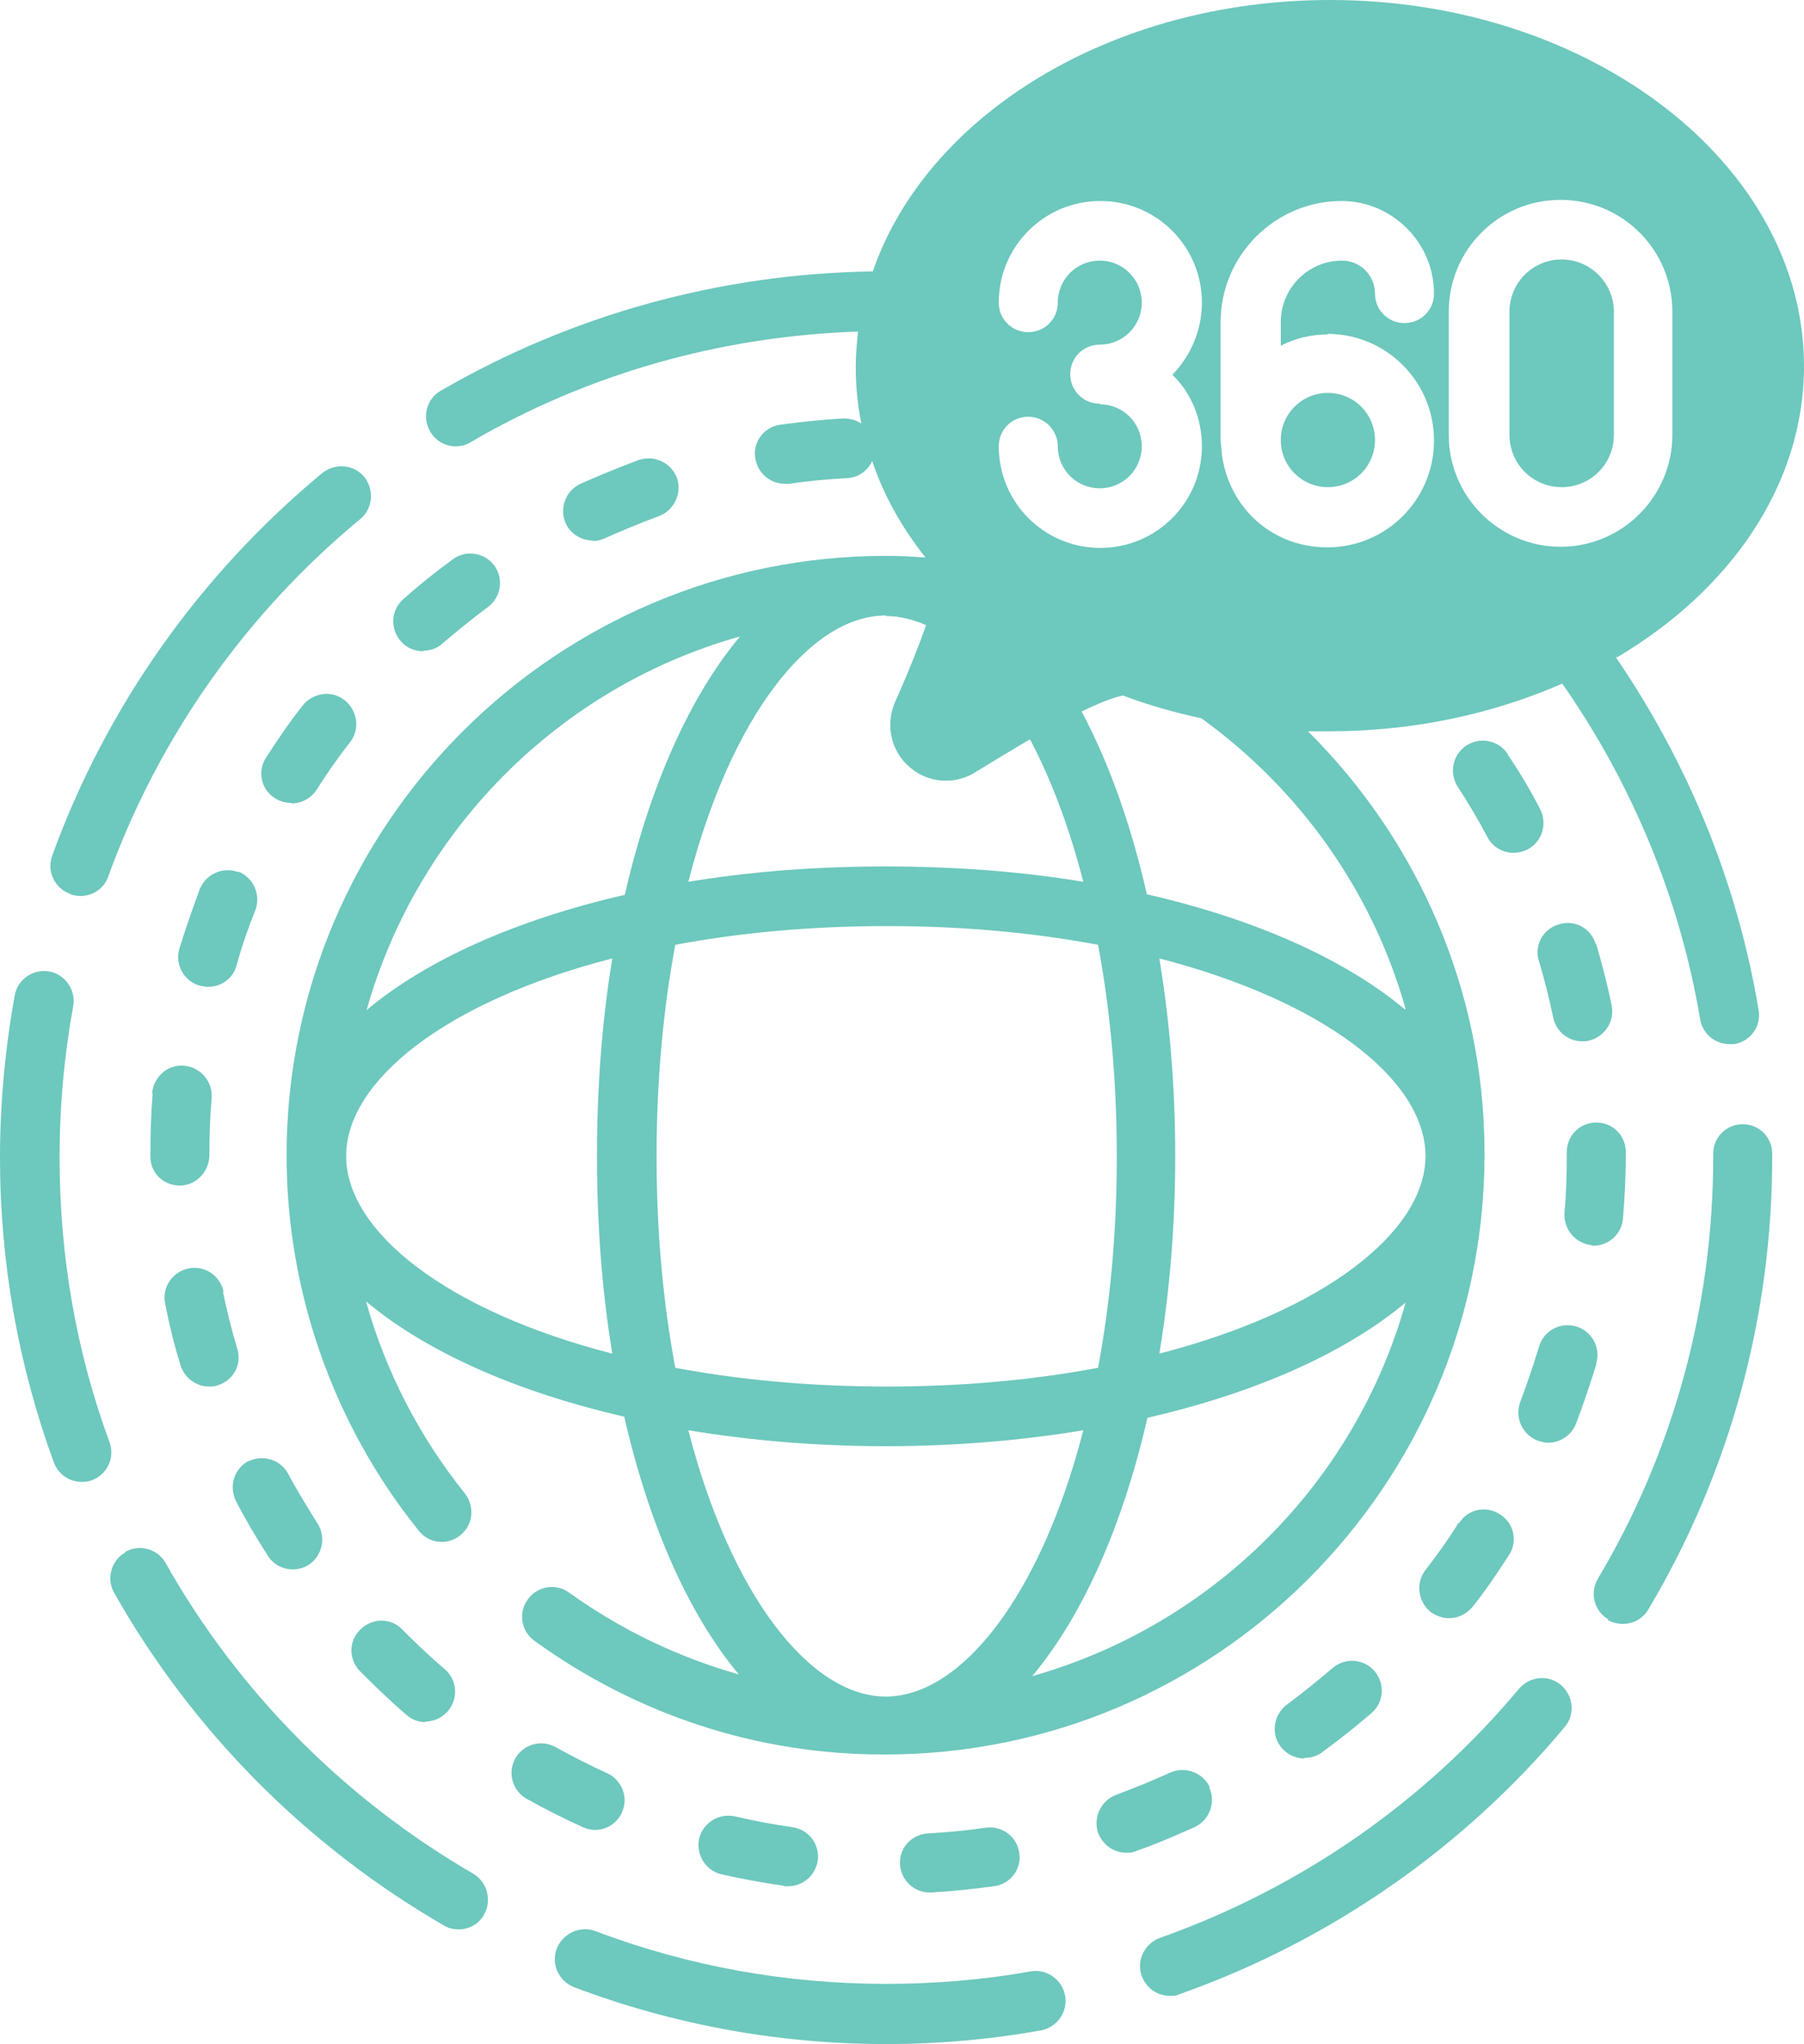
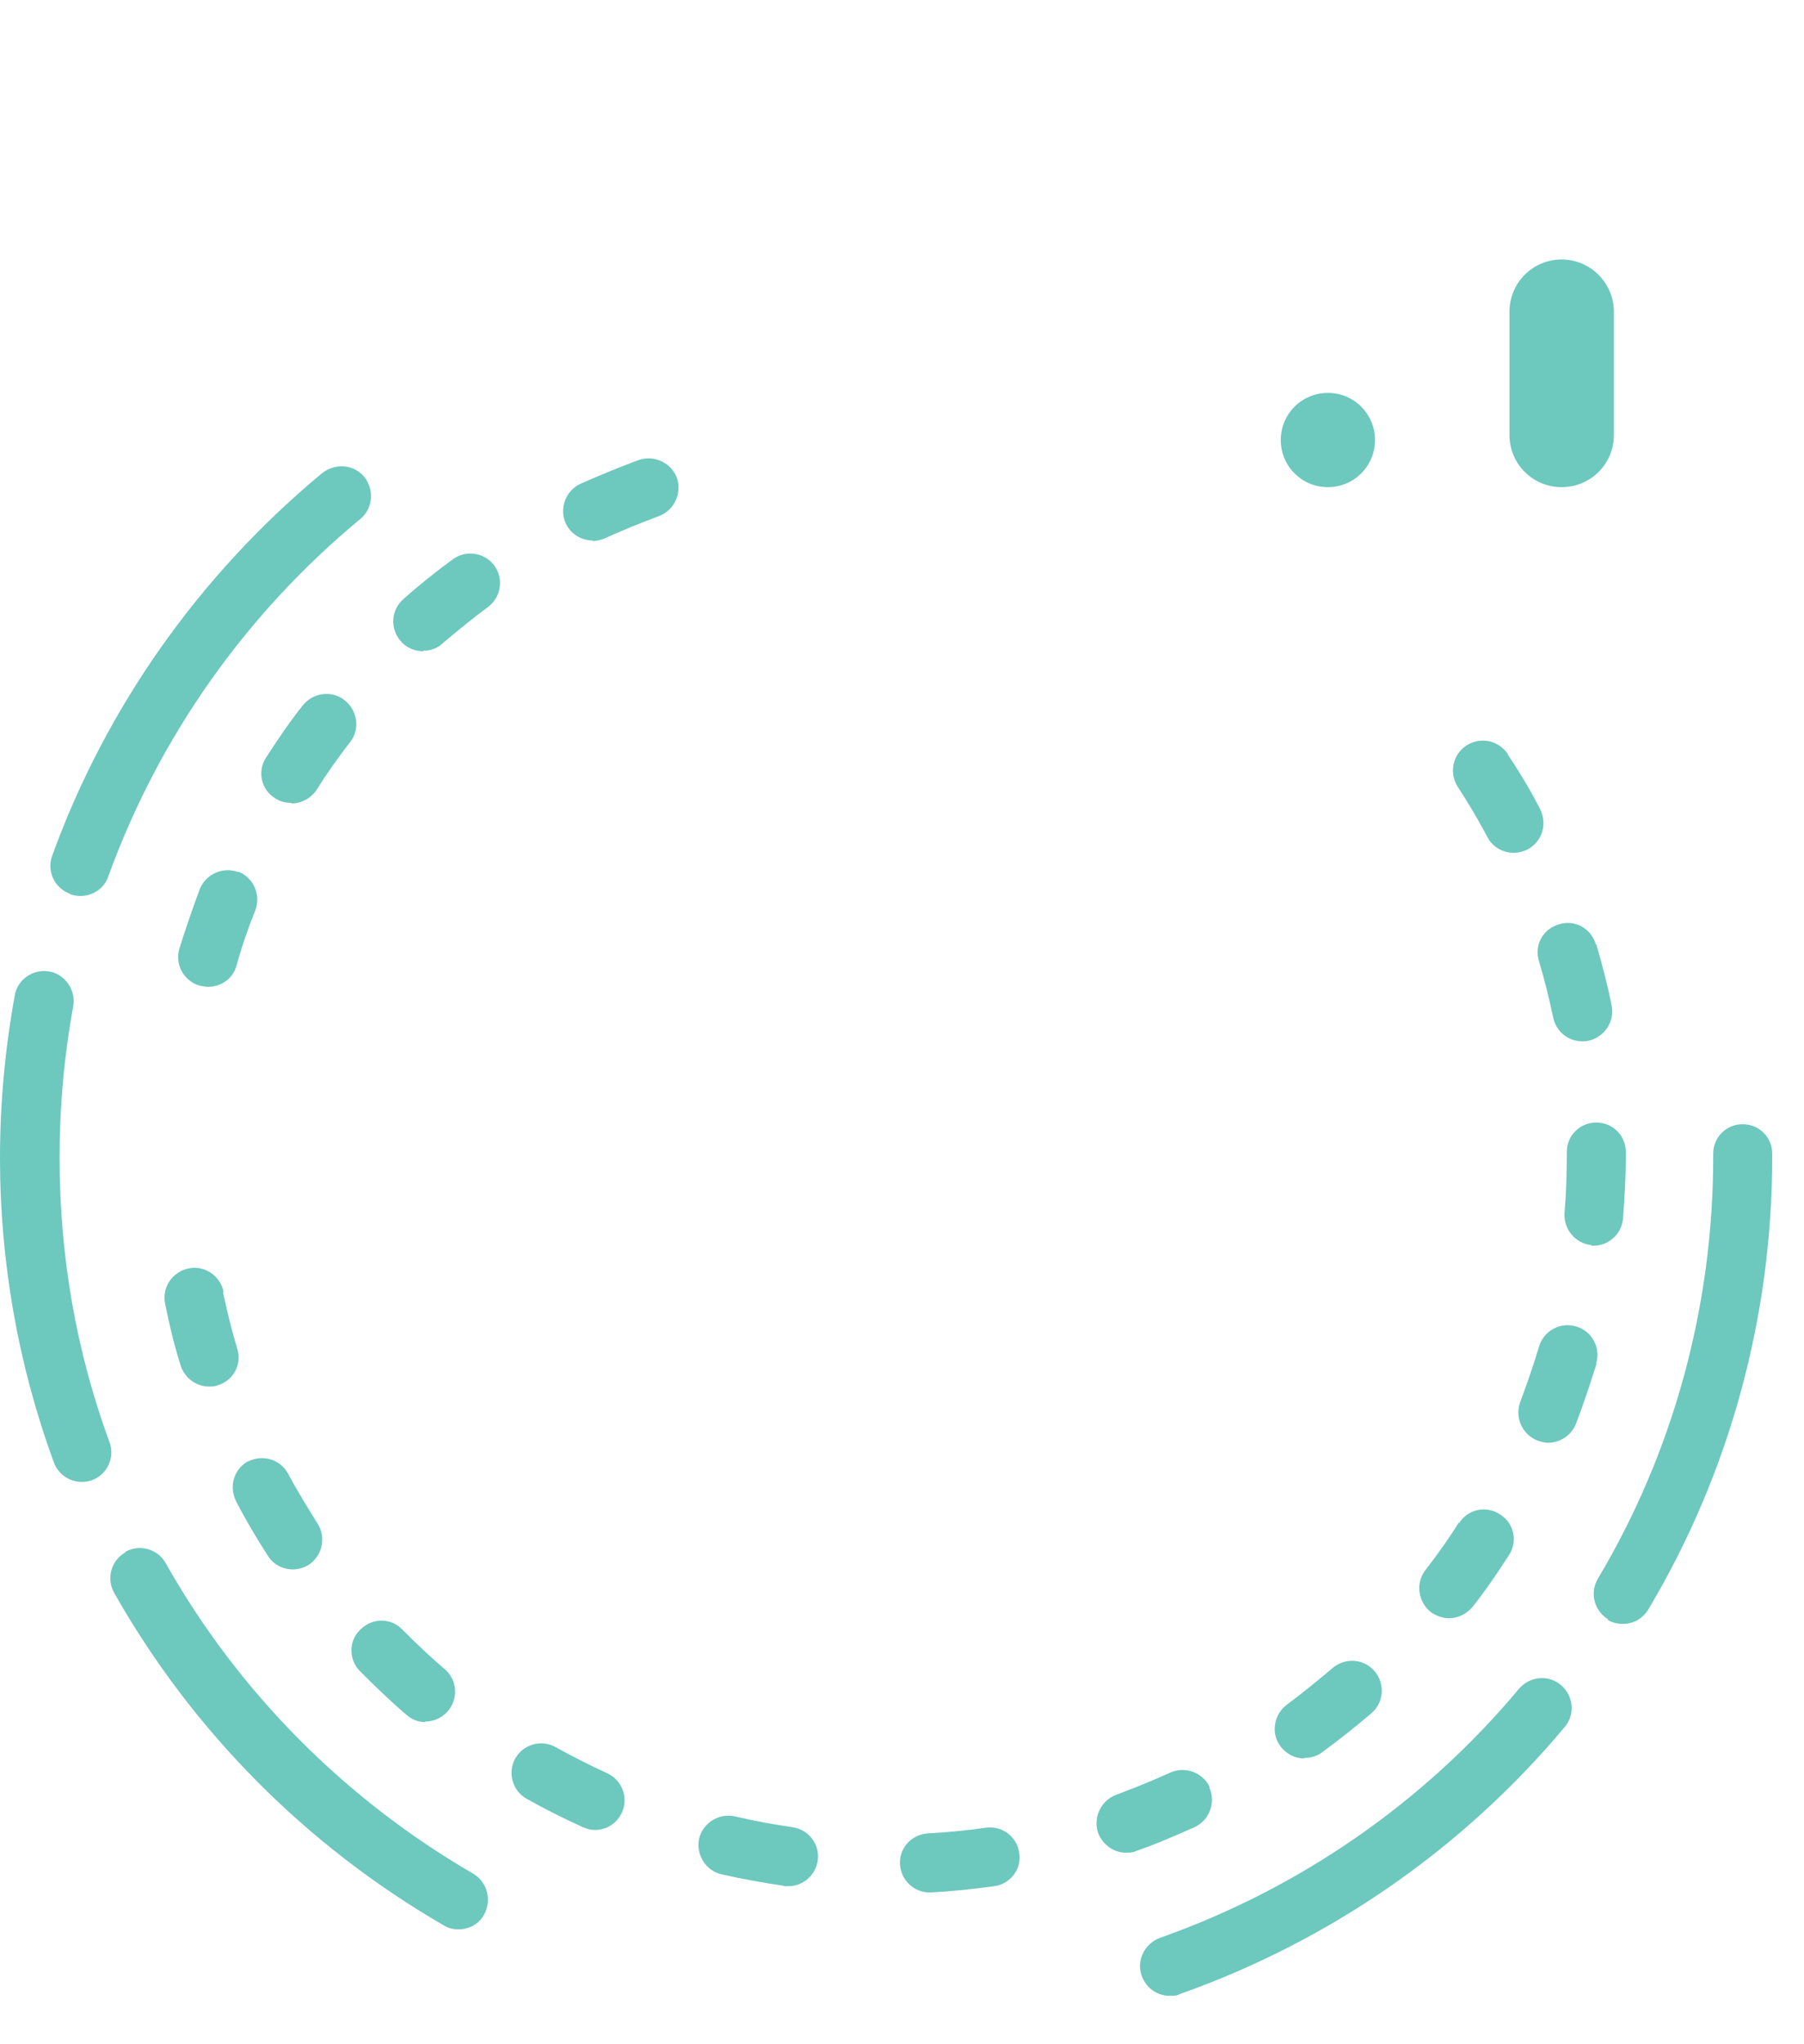
<svg xmlns="http://www.w3.org/2000/svg" id="Layer_1" data-name="Layer 1" viewBox="0 0 31.79 36">
  <defs>
    <style>
      .cls-1 {
        fill: #6dc8be;
        stroke-width: 0px;
      }
    </style>
  </defs>
  <g id="_01_360_Degree" data-name="01 360 Degree">
    <g>
      <path class="cls-1" d="m1.24,15.75c.06.02.12.03.18.03.21,0,.42-.13.49-.35.89-2.45,2.42-4.62,4.44-6.29.22-.18.25-.51.07-.74-.18-.22-.51-.25-.74-.07-2.16,1.79-3.81,4.12-4.76,6.74-.1.27.04.57.31.67Z" />
-       <path class="cls-1" d="m28.49,11.58c2-1.18,3.3-3.04,3.3-5.13,0-3.55-3.75-6.45-8.35-6.45-3.86,0-7.11,2.03-8.06,4.78-2.68.04-5.3.76-7.61,2.1-.25.14-.34.46-.19.72.1.17.27.26.45.26.09,0,.18-.02.26-.07,2.07-1.21,4.42-1.87,6.83-1.95-.02.2-.04.41-.04.61,0,.34.03.68.1,1.01-.09-.06-.2-.09-.32-.09-.37.02-.74.06-1.11.11-.29.04-.49.31-.44.59.04.26.26.45.52.45.02,0,.05,0,.08,0,.34-.05.68-.08,1.02-.1.2-.01.36-.13.44-.3.2.6.52,1.17.94,1.7-.23-.02-.46-.03-.7-.03-5.82,0-10.56,4.74-10.56,10.56,0,2.4.83,4.75,2.33,6.61.18.23.51.26.73.08.23-.18.26-.51.08-.74-.81-1.01-1.4-2.16-1.74-3.38,1.05.88,2.63,1.59,4.55,2.03.44,1.92,1.14,3.49,2.02,4.54-1.06-.3-2.07-.78-2.99-1.44-.23-.17-.56-.12-.73.12-.17.23-.12.56.12.73,1.8,1.3,3.92,2,6.14,2,.01,0,.03,0,.04,0,0,0,.01,0,.02,0,5.8-.01,10.52-4.73,10.54-10.53,0-.01,0-.02,0-.03,0-.01,0-.02,0-.03,0-2.9-1.2-5.53-3.11-7.43.12,0,.25,0,.37,0,1.5,0,2.9-.31,4.11-.84,1.23,1.76,2.07,3.78,2.43,5.91.04.26.27.44.52.44.03,0,.06,0,.08,0,.29-.05.48-.32.43-.6-.37-2.23-1.24-4.35-2.52-6.22h0Zm-9.11-4.47c-.29,0-.52-.23-.52-.52s.23-.52.52-.52c.41,0,.74-.33.74-.74s-.33-.74-.74-.74-.74.33-.74.74c0,.29-.23.52-.52.52s-.52-.23-.52-.52c0-.99.8-1.79,1.79-1.79s1.79.8,1.79,1.79c0,.49-.2.94-.52,1.27.33.32.52.77.52,1.26,0,.99-.8,1.79-1.79,1.79s-1.79-.8-1.79-1.79c0-.29.23-.52.52-.52s.52.24.52.52c0,.41.33.74.74.74s.74-.33.74-.74c0-.41-.33-.74-.74-.74h0Zm-3.76,3.74c.23,0,.47.06.7.16-.12.34-.29.78-.55,1.36-.17.4-.07.86.26,1.14.18.16.41.24.64.24.18,0,.36-.05.52-.15.37-.23.69-.42.96-.58.37.7.69,1.54.94,2.51-1.09-.18-2.25-.27-3.48-.27s-2.39.09-3.48.27c.75-2.92,2.15-4.69,3.48-4.69Zm-4.83,12.99c-2.92-.75-4.69-2.15-4.69-3.48s1.77-2.73,4.69-3.48c-.18,1.09-.27,2.25-.27,3.48s.09,2.39.27,3.48Zm-4.33-6.05c.9-3.18,3.4-5.69,6.58-6.58-.88,1.05-1.59,2.63-2.03,4.55-1.92.44-3.5,1.15-4.55,2.03Zm5.11,2.58c0-1.36.12-2.61.33-3.73,1.12-.21,2.37-.33,3.73-.33s2.6.12,3.72.33c.21,1.12.33,2.37.33,3.73s-.12,2.6-.33,3.72c-1.12.21-2.37.33-3.72.33s-2.61-.12-3.73-.33c-.21-1.12-.33-2.37-.33-3.72h0Zm4.06,9.51h-.04c-1.32-.02-2.71-1.78-3.46-4.69,1.09.18,2.25.28,3.48.28s2.39-.1,3.48-.28c-.75,2.91-2.14,4.67-3.46,4.69Zm2.56-.36c.88-1.05,1.59-2.63,2.03-4.55,1.92-.44,3.5-1.15,4.55-2.03-.89,3.18-3.4,5.68-6.58,6.58Zm6.93-9.14c-.02,1.32-1.78,2.71-4.69,3.46.18-1.08.28-2.25.28-3.48s-.1-2.39-.28-3.48c2.9.75,4.67,2.13,4.69,3.46v.04Zm-.36-2.6c-1.05-.88-2.63-1.59-4.55-2.03-.28-1.23-.67-2.32-1.15-3.22.46-.22.66-.27.73-.28.45.17.91.3,1.38.4,1.72,1.24,3.01,3.03,3.6,5.12h0Zm-1.37-11.9c1.04,0,1.88.84,1.88,1.88s-.84,1.88-1.88,1.88-1.81-.79-1.87-1.77c0-.03-.01-.07-.01-.1v-2.1c0-1.17.96-2.13,2.13-2.13.89,0,1.63.73,1.63,1.63,0,.29-.23.52-.52.52s-.52-.23-.52-.52c0-.32-.26-.58-.58-.58-.6,0-1.08.49-1.08,1.08v.42c.25-.13.53-.2.83-.2h0Zm4.11,3.75c-1.08,0-1.97-.88-1.97-1.97v-2.17c0-1.09.88-1.97,1.97-1.97s1.97.88,1.97,1.97v2.17c0,1.08-.88,1.97-1.97,1.97Z" />
      <path class="cls-1" d="m1.44,26.1c.06,0,.12-.01.18-.03.27-.1.41-.4.31-.67-.59-1.6-.88-3.29-.88-5.01,0-.9.08-1.79.24-2.67.05-.28-.14-.56-.42-.61-.29-.05-.56.14-.61.42C.09,18.47,0,19.43,0,20.39c0,1.84.32,3.65.95,5.37.08.21.28.34.49.34Z" />
      <path class="cls-1" d="m20.62,35.15c.06,0,.12,0,.17-.03,2.63-.93,4.98-2.55,6.78-4.7.19-.22.16-.55-.06-.74-.22-.19-.55-.16-.74.06-1.68,2.01-3.87,3.52-6.33,4.39-.27.1-.42.4-.32.67.08.22.28.35.49.35h0Z" />
      <path class="cls-1" d="m28.33,28.53c.08.05.18.07.27.07.18,0,.35-.09.45-.26,1.43-2.4,2.18-5.15,2.18-7.96v-.06c0-.29-.23-.52-.52-.52s-.52.23-.52.52v.06c0,2.62-.7,5.19-2.03,7.42-.15.25-.07.57.18.72h0Z" />
-       <path class="cls-1" d="m10.12,35c1.75.66,3.6,1,5.5,1,.91,0,1.83-.08,2.72-.24.28-.05.48-.32.43-.61-.05-.28-.32-.48-.61-.43-.83.15-1.69.22-2.54.22-1.77,0-3.49-.31-5.13-.93-.27-.1-.57.04-.68.31-.1.27.03.57.31.68h0Z" />
      <path class="cls-1" d="m2.21,27.34c-.25.14-.34.46-.2.71,1.38,2.44,3.39,4.46,5.81,5.86.08.05.17.07.26.07.18,0,.36-.09.45-.26.14-.25.06-.57-.19-.72-2.26-1.31-4.14-3.2-5.42-5.47-.14-.25-.46-.34-.71-.2h0Z" />
      <path class="cls-1" d="m3.94,22.75c-.06-.28-.33-.47-.62-.41-.28.06-.47.33-.41.62.07.36.16.73.27,1.08.07.23.28.38.5.38.05,0,.1,0,.15-.02.28-.08.44-.37.35-.65-.1-.33-.18-.66-.25-.99h0Z" />
      <path class="cls-1" d="m5.14,14.15c.17,0,.34-.09.44-.24.18-.29.38-.57.59-.84.18-.23.13-.56-.1-.74-.23-.18-.56-.13-.74.1-.23.29-.44.6-.64.91-.16.24-.09.57.16.72.09.06.19.08.28.08h0Z" />
      <path class="cls-1" d="m4.38,25.73c-.26.14-.35.45-.22.71.17.33.36.65.56.96.1.16.27.24.44.24.1,0,.2-.03.28-.08.24-.16.31-.48.16-.72-.18-.29-.36-.58-.52-.88-.14-.26-.45-.35-.71-.22Z" />
      <path class="cls-1" d="m10.48,32.23c.2,0,.39-.11.48-.31.12-.26,0-.57-.26-.69-.31-.14-.62-.3-.91-.46-.25-.14-.57-.05-.71.2-.14.25-.05.57.2.71.32.18.66.35.99.5.07.03.14.05.22.05h0Z" />
      <path class="cls-1" d="m7.49,30.32c.15,0,.29-.06.4-.18.19-.22.17-.55-.05-.74-.26-.22-.51-.46-.75-.7-.2-.21-.53-.21-.74,0-.21.2-.21.53,0,.74.26.26.53.52.81.76.1.09.22.13.34.13h0Z" />
      <path class="cls-1" d="m7.46,11.46c.12,0,.25-.04.34-.13.26-.22.53-.44.8-.64.23-.17.28-.5.11-.73-.17-.23-.5-.28-.73-.11-.3.22-.59.45-.87.7-.22.19-.24.52-.05.74.1.12.25.18.4.18h0Z" />
      <path class="cls-1" d="m4.2,15.36c-.27-.1-.57.03-.68.3-.13.35-.25.7-.36,1.05-.08.28.08.57.36.65.05.01.1.02.15.02.23,0,.44-.15.5-.38.09-.33.2-.65.33-.97.1-.27-.03-.57-.3-.68Z" />
      <path class="cls-1" d="m28.12,16.63c-.08-.28-.37-.44-.65-.35-.28.08-.44.37-.35.65.1.33.18.66.25.99.05.25.27.42.51.42.03,0,.07,0,.11-.01.28-.06.47-.34.41-.62-.07-.36-.17-.73-.27-1.08h0Z" />
      <path class="cls-1" d="m26.57,13.28c-.16-.24-.48-.31-.73-.15-.24.16-.31.48-.15.73.19.29.36.58.52.88.09.18.28.28.46.28.08,0,.17-.02.25-.06.26-.14.35-.45.22-.71-.17-.33-.36-.65-.57-.96h0Z" />
-       <path class="cls-1" d="m2.69,19.26c-.03.36-.04.72-.04,1.08v.03c0,.29.23.51.52.51s.52-.25.52-.54c0-.33.01-.67.04-1,.02-.29-.19-.54-.48-.57-.29-.03-.54.19-.57.48Z" />
      <path class="cls-1" d="m25.71,26.81c-.18.29-.38.57-.59.84-.18.23-.13.56.09.74.1.07.21.11.32.11.16,0,.31-.07.42-.2.23-.29.44-.6.64-.91.16-.24.09-.57-.16-.72-.24-.16-.57-.09-.72.16h0Z" />
      <path class="cls-1" d="m28.04,21.94s.03,0,.04,0c.27,0,.5-.21.52-.48.03-.37.05-.74.05-1.12v-.05c0-.29-.23-.52-.52-.52s-.52.23-.52.52v.05c0,.34-.01.68-.04,1.02-.02.29.19.54.48.57h0Z" />
      <path class="cls-1" d="m22.99,30.96c.11,0,.22-.03.31-.1.3-.22.59-.45.87-.69.22-.19.24-.52.05-.74-.19-.22-.52-.24-.74-.05-.26.22-.53.44-.8.64-.23.17-.29.5-.12.73.1.14.26.22.42.22h0Z" />
      <path class="cls-1" d="m28.13,24.01c.08-.28-.08-.57-.36-.65-.28-.08-.57.08-.65.36-.1.33-.21.65-.33.97-.1.27.03.57.3.68.06.02.13.04.19.04.21,0,.41-.13.49-.33.13-.34.25-.7.36-1.05h0Z" />
      <path class="cls-1" d="m13.82,33.22s.05,0,.07,0c.26,0,.48-.19.52-.45.04-.29-.16-.55-.45-.59-.34-.05-.67-.11-1.01-.19-.28-.06-.56.11-.63.39-.06.28.11.56.39.63.36.08.73.15,1.09.2h0Z" />
      <path class="cls-1" d="m10.44,9.53c.07,0,.15-.02.22-.05.31-.14.63-.27.95-.39.27-.1.41-.4.32-.67-.1-.27-.4-.41-.67-.32-.35.13-.69.27-1.03.42-.26.12-.38.43-.26.7.09.19.28.3.48.3h0Z" />
      <path class="cls-1" d="m16.41,33.33c.37-.02.74-.06,1.11-.11.29-.04.49-.31.44-.59-.04-.29-.31-.48-.59-.44-.34.05-.68.08-1.02.1-.29.02-.51.26-.49.55.02.28.25.49.52.49.01,0,.02,0,.03,0h0Z" />
      <path class="cls-1" d="m21.32,31.48c-.12-.26-.43-.38-.7-.26-.31.14-.63.27-.95.39-.27.1-.41.4-.32.67.08.21.28.35.49.35.06,0,.12,0,.18-.03.35-.12.69-.27,1.03-.42.26-.12.38-.43.26-.7h0Z" />
      <path class="cls-1" d="m24.23,7.75c0,.46-.37.83-.83.83s-.83-.37-.83-.83.37-.83.83-.83.83.37.83.83Z" />
      <path class="cls-1" d="m28.44,5.49v2.17c0,.51-.41.92-.92.92s-.92-.41-.92-.92v-2.17c0-.51.41-.92.92-.92.51,0,.92.42.92.92Z" />
    </g>
  </g>
</svg>